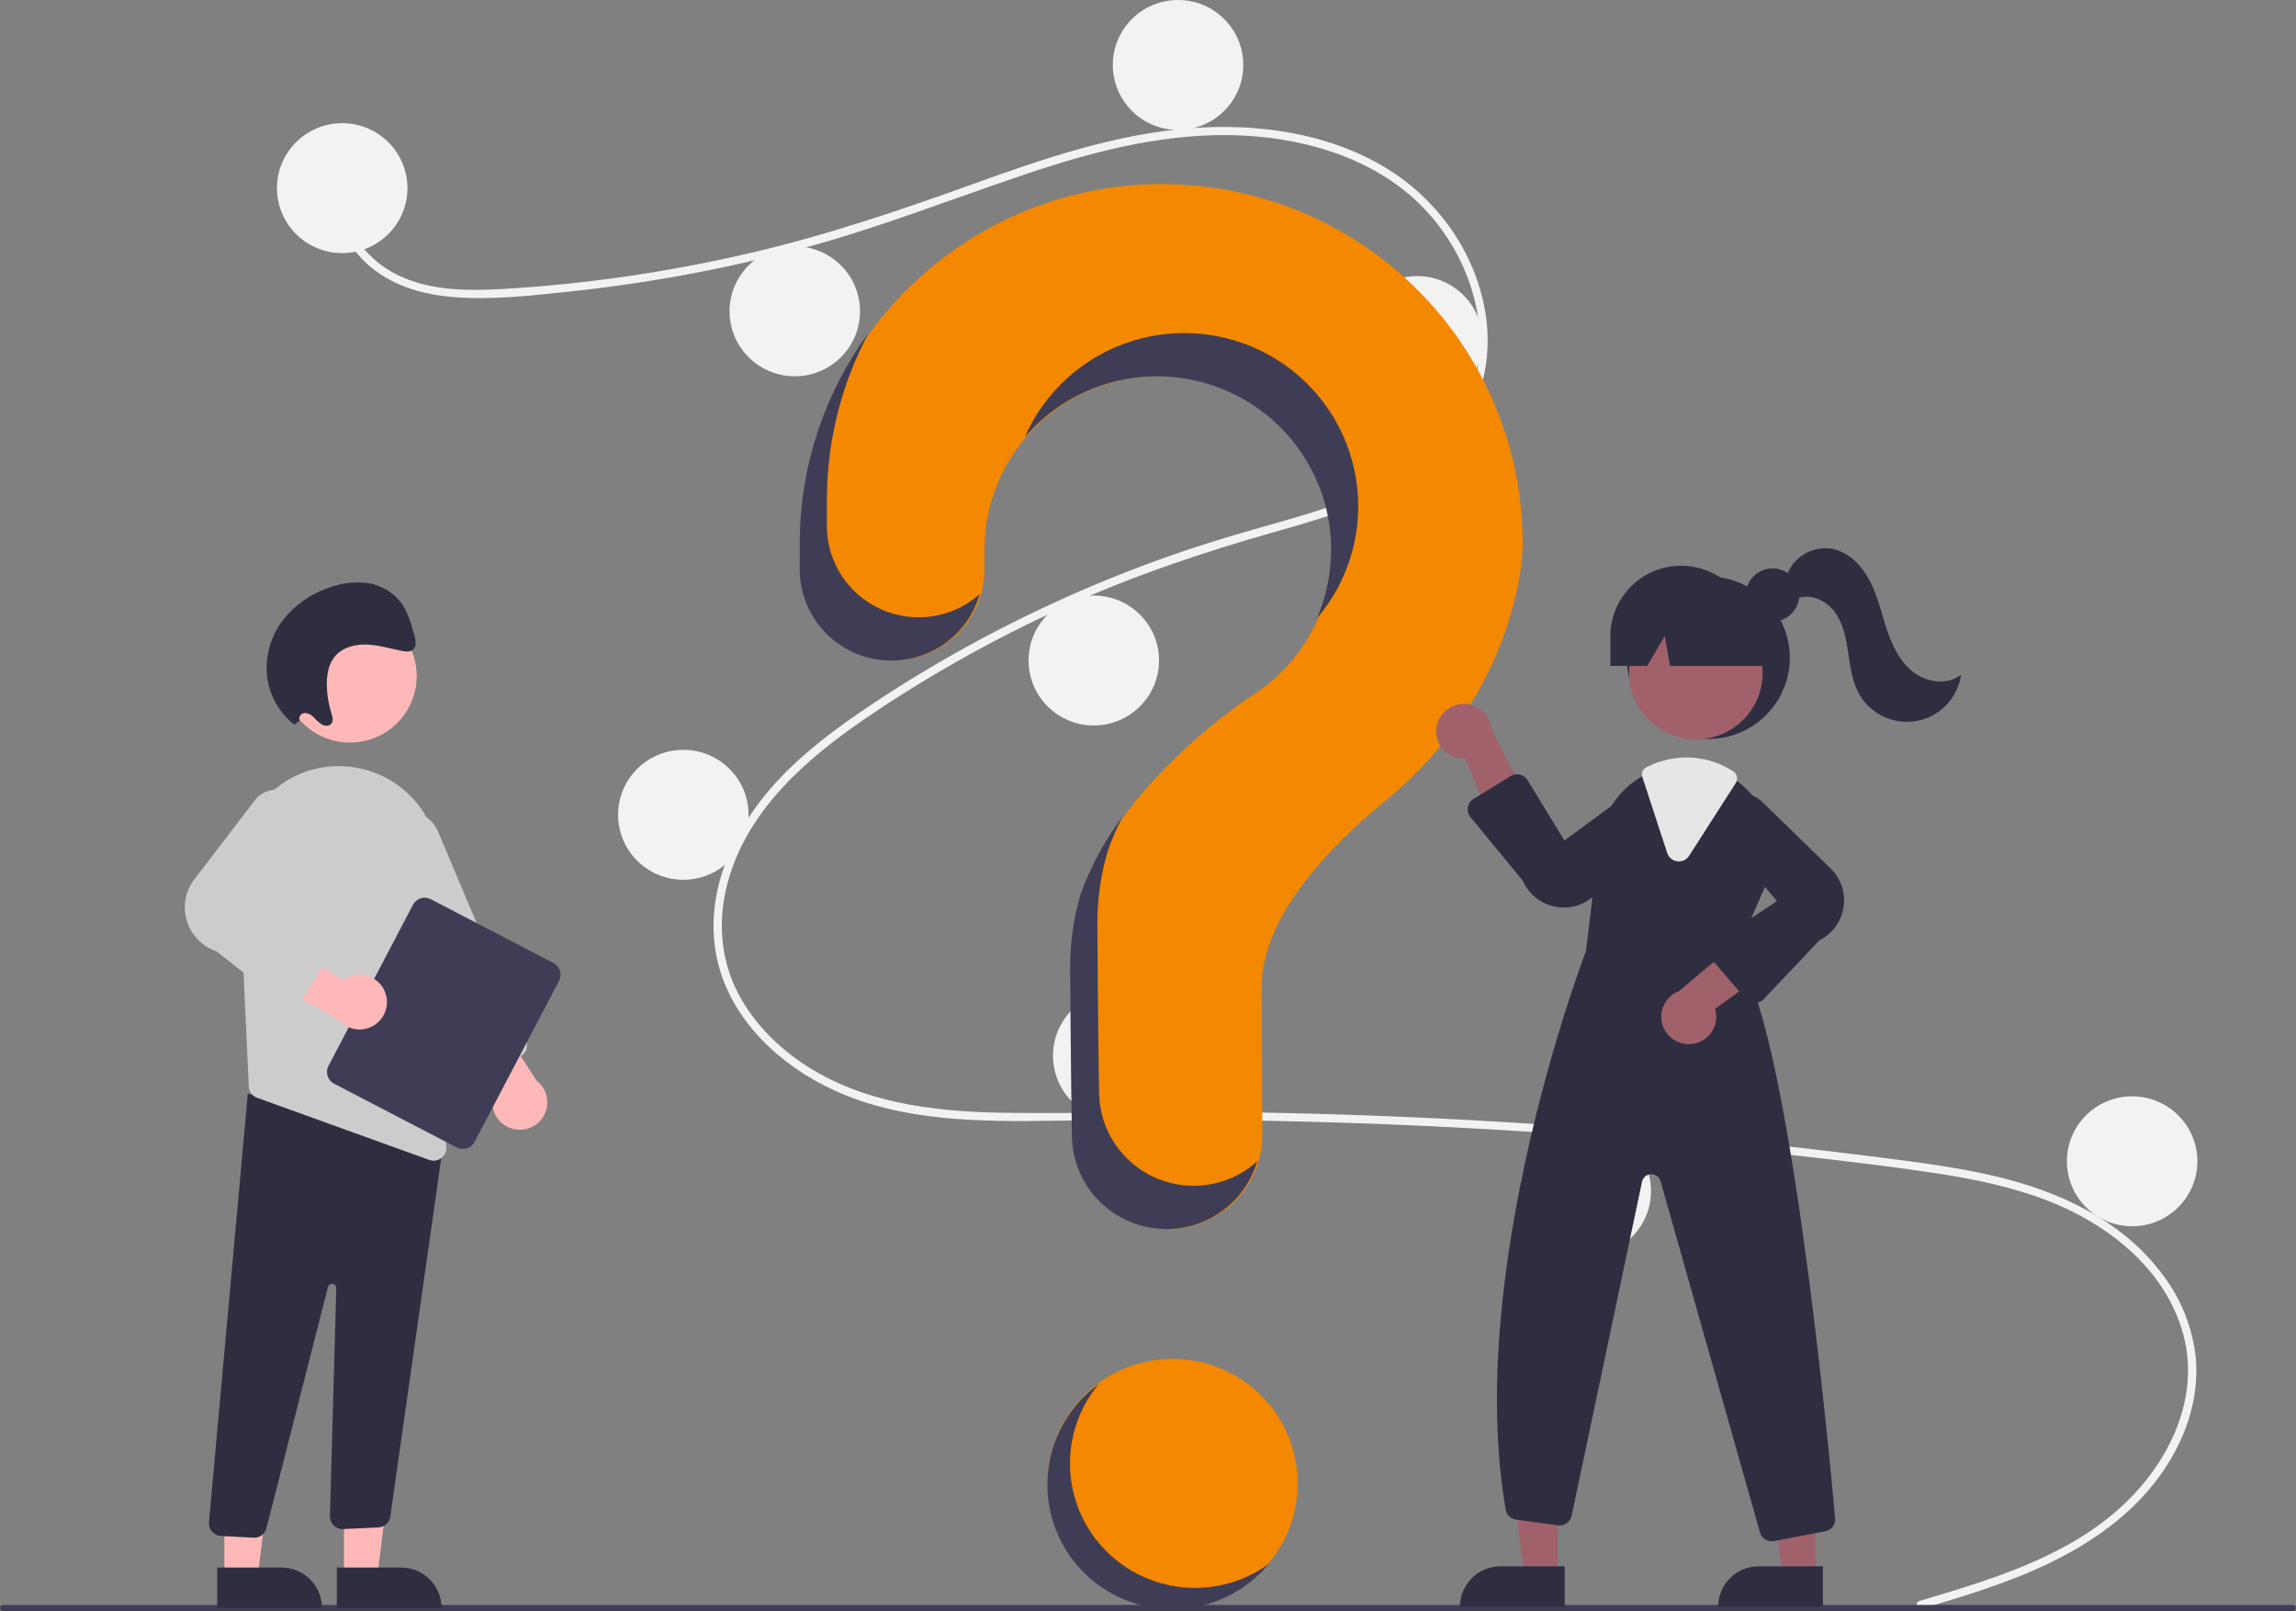
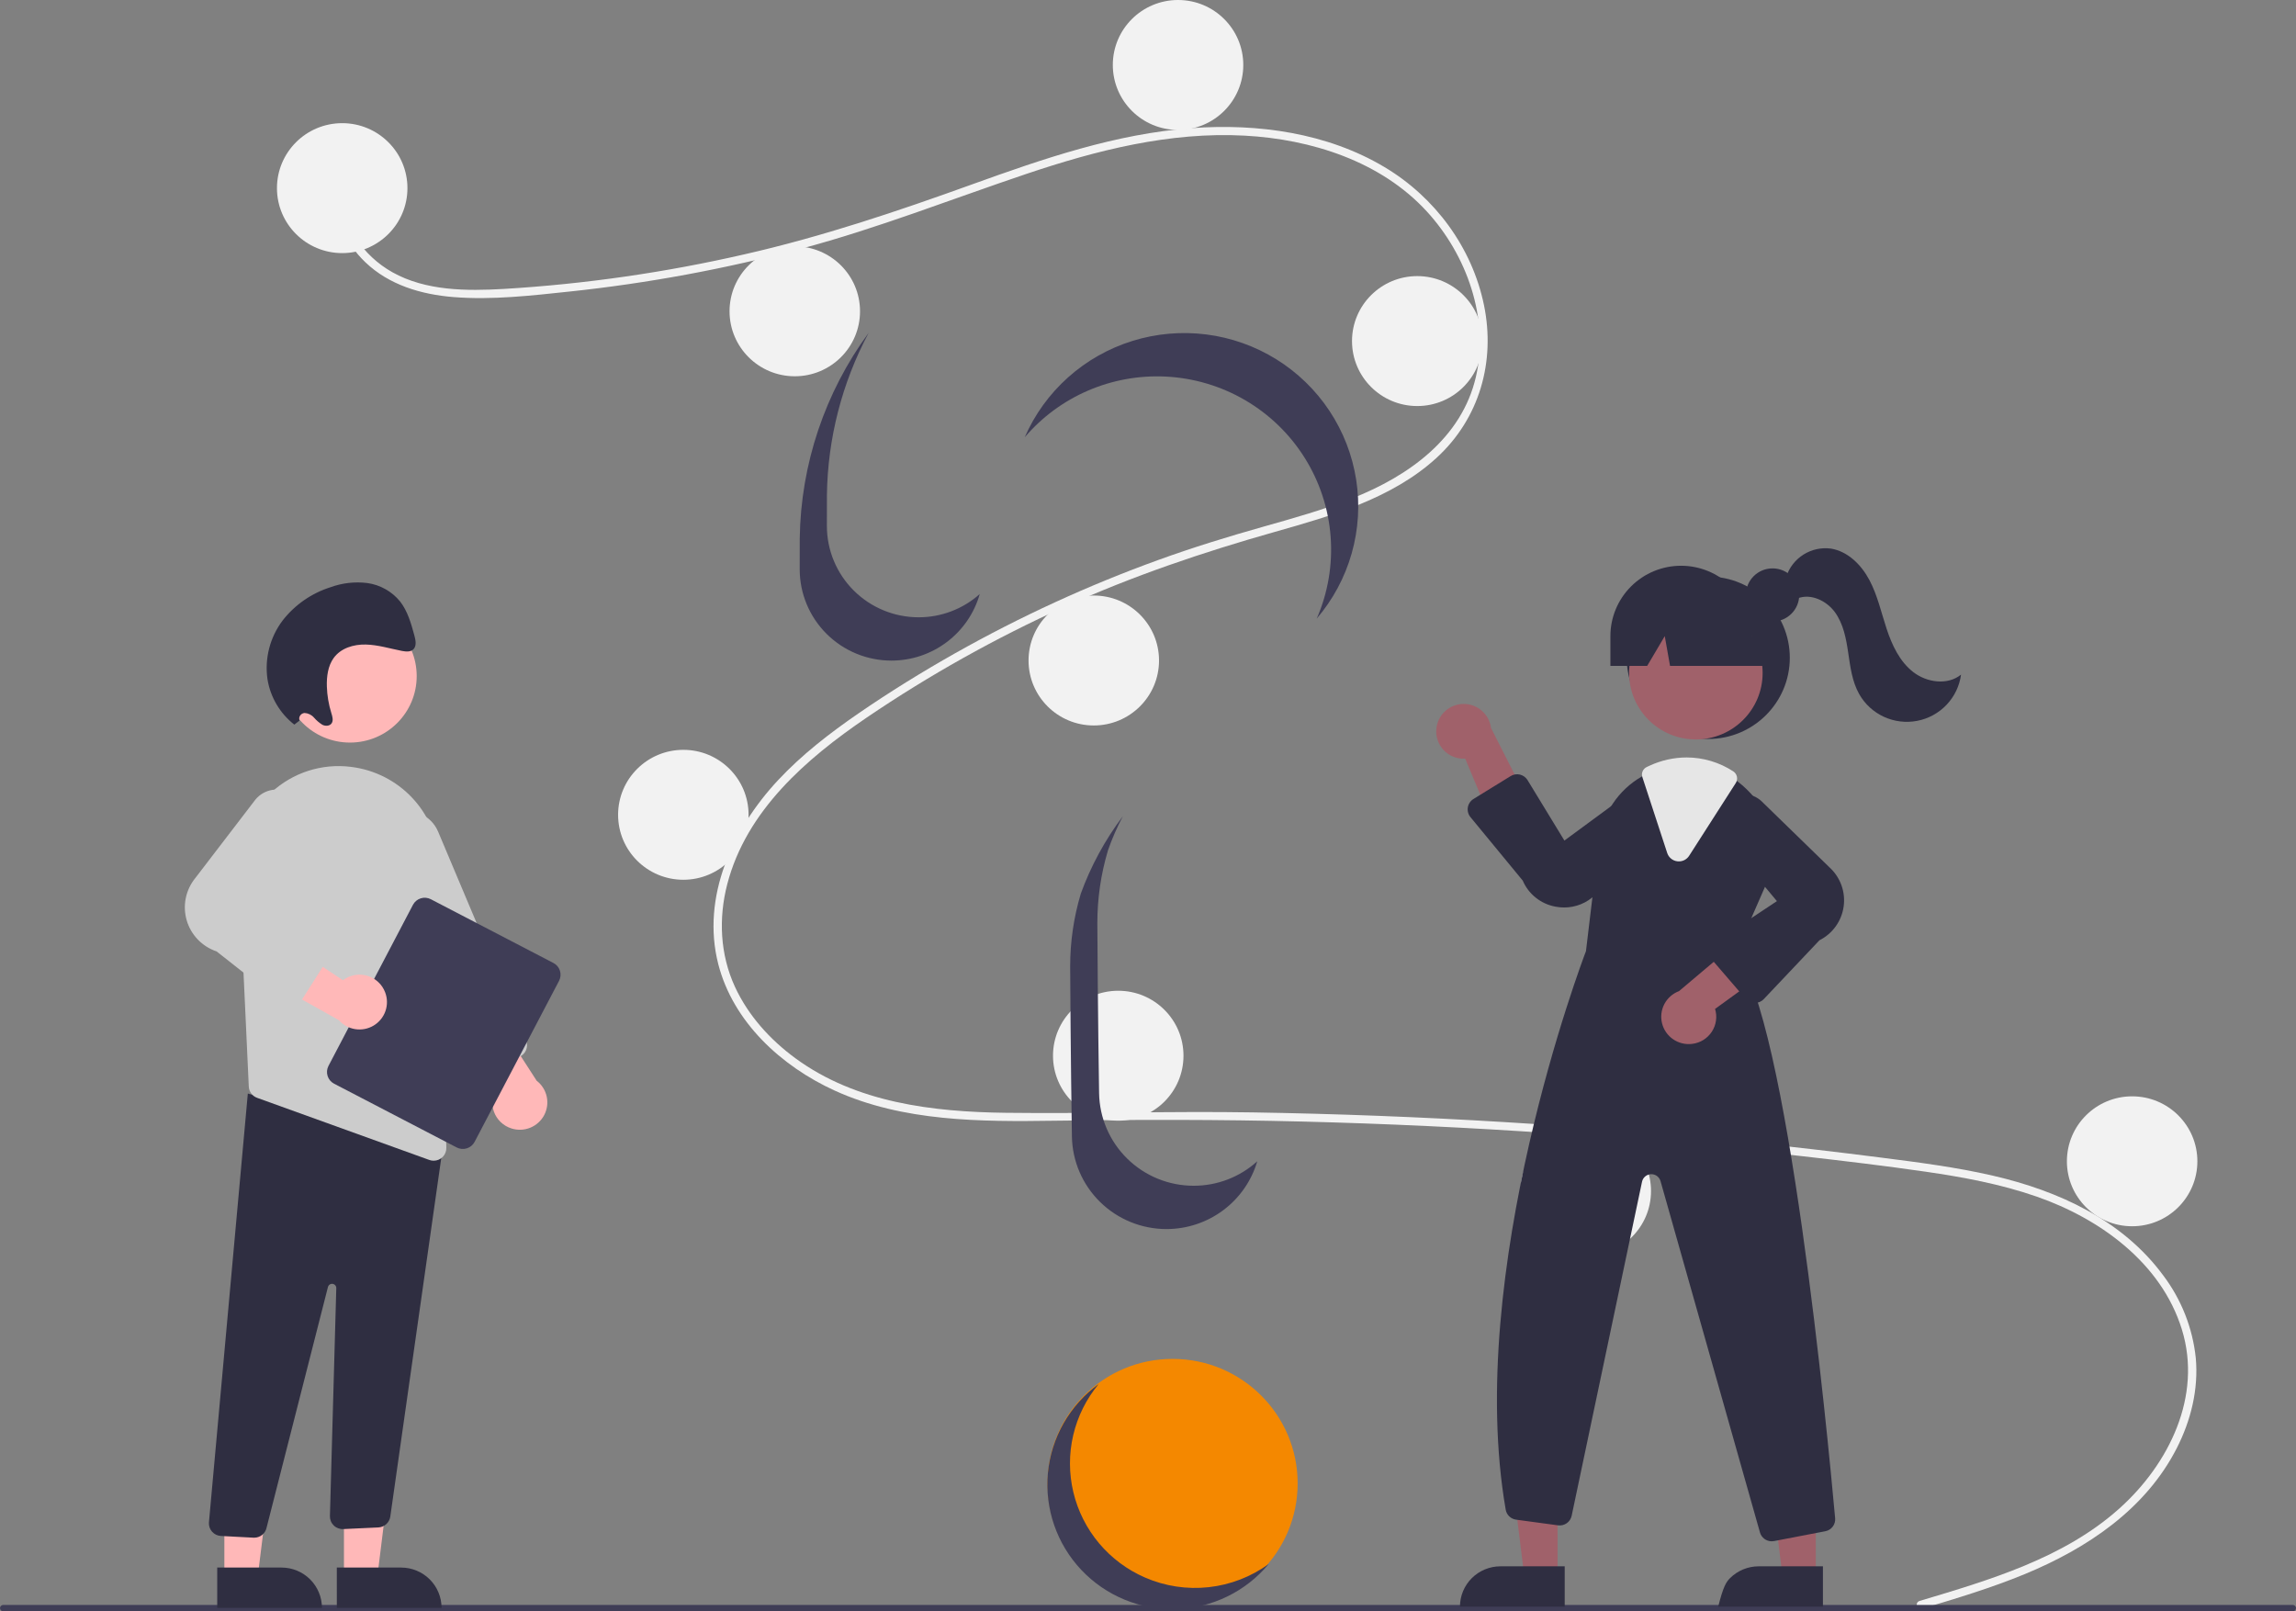
<svg xmlns="http://www.w3.org/2000/svg" width="228" height="160" viewBox="0 0 228 160" fill="none">
  <rect x="0" y="0" width="228" height="160" fill="#808080" stroke="none" />
  <g clip-path="url(#clip0_2564_45869)">
    <path d="M116.444 159.661C123.302 159.661 128.861 154.125 128.861 147.297C128.861 140.468 123.302 134.932 116.444 134.932C109.587 134.932 104.028 140.468 104.028 147.297C104.028 154.125 109.587 159.661 116.444 159.661Z" fill="#F48800" />
    <path d="M190.622 158.966C197.568 156.889 204.953 154.723 210.462 149.784C215.385 145.371 218.708 138.632 216.669 132.014C214.634 125.409 208.538 121.006 202.244 118.815C198.674 117.573 194.939 116.884 191.206 116.342C187.148 115.754 183.071 115.271 178.997 114.807C162.5 112.928 145.94 111.781 129.319 111.364C121.117 111.158 112.917 111.163 104.714 111.282C97.389 111.388 89.674 111.385 82.878 108.285C77.593 105.874 72.796 101.487 71.324 95.723C69.624 89.069 72.759 82.293 77.257 77.475C79.628 74.934 82.398 72.796 85.257 70.831C88.357 68.698 91.566 66.716 94.844 64.867C101.301 61.225 108.052 58.126 115.026 55.602C118.466 54.356 121.958 53.282 125.48 52.29C128.453 51.453 131.436 50.614 134.31 49.474C139.866 47.269 145.151 43.534 146.564 37.41C147.903 31.607 145.645 25.306 141.687 20.995C137.109 16.007 130.205 13.821 123.586 13.467C116.156 13.07 108.896 14.922 101.912 17.272C94.463 19.779 87.174 22.661 79.568 24.691C72.025 26.703 64.336 28.126 56.571 28.948C52.77 29.351 48.854 29.806 45.03 29.498C41.826 29.239 38.637 28.3 36.276 26.036C34.25 24.094 33.044 21.425 33.459 18.608C33.534 18.097 34.315 18.314 34.24 18.823C33.735 22.251 36.075 25.41 38.959 27.029C42.292 28.899 46.348 28.902 50.059 28.688C58.105 28.204 66.097 27.053 73.951 25.248C81.669 23.493 89.111 20.984 96.545 18.303C103.605 15.757 110.823 13.272 118.366 12.721C124.911 12.243 131.795 13.192 137.497 16.598C142.508 19.591 146.192 24.583 147.367 30.311C148.514 35.908 146.925 41.542 142.67 45.448C138.264 49.493 132.224 51.222 126.594 52.814C119.454 54.834 112.467 57.195 105.704 60.261C98.849 63.359 92.274 67.04 86.053 71.261C80.048 75.348 74.122 80.489 72.223 87.779C71.338 91.175 71.502 94.776 72.982 97.984C74.298 100.835 76.466 103.234 78.991 105.084C85.016 109.499 92.609 110.406 99.887 110.496C108.061 110.597 116.235 110.322 124.411 110.456C141.074 110.728 157.704 111.738 174.299 113.486C178.457 113.924 182.61 114.409 186.758 114.939C190.489 115.417 194.232 115.891 197.9 116.739C204.422 118.246 210.768 121.145 214.822 126.651C216.621 129.038 217.736 131.866 218.047 134.835C218.331 137.932 217.569 141.036 216.163 143.791C213.05 149.89 207.219 153.769 201.027 156.318C197.711 157.683 194.27 158.717 190.837 159.744C190.337 159.894 190.123 159.115 190.622 158.966L190.622 158.966Z" fill="#F2F2F2" />
    <path d="M33.982 25.132C37.559 25.132 40.46 22.244 40.46 18.681C40.46 15.118 37.559 12.23 33.982 12.23C30.404 12.23 27.503 15.118 27.503 18.681C27.503 22.244 30.404 25.132 33.982 25.132Z" fill="#F2F2F2" />
    <path d="M78.924 37.362C82.502 37.362 85.403 34.473 85.403 30.911C85.403 27.348 82.502 24.46 78.924 24.46C75.347 24.46 72.446 27.348 72.446 30.911C72.446 34.473 75.347 37.362 78.924 37.362Z" fill="#F2F2F2" />
    <path d="M116.984 12.902C120.562 12.902 123.462 10.014 123.462 6.451C123.462 2.888 120.562 0 116.984 0C113.406 0 110.506 2.888 110.506 6.451C110.506 10.014 113.406 12.902 116.984 12.902Z" fill="#F2F2F2" />
    <path d="M140.738 40.318C144.315 40.318 147.216 37.43 147.216 33.867C147.216 30.305 144.315 27.416 140.738 27.416C137.16 27.416 134.259 30.305 134.259 33.867C134.259 37.43 137.16 40.318 140.738 40.318Z" fill="#F2F2F2" />
    <path d="M108.616 72.036C112.194 72.036 115.095 69.147 115.095 65.585C115.095 62.022 112.194 59.134 108.616 59.134C105.039 59.134 102.138 62.022 102.138 65.585C102.138 69.147 105.039 72.036 108.616 72.036Z" fill="#F2F2F2" />
    <path d="M67.858 87.356C71.435 87.356 74.336 84.468 74.336 80.906C74.336 77.343 71.435 74.455 67.858 74.455C64.28 74.455 61.379 77.343 61.379 80.906C61.379 84.468 64.28 87.356 67.858 87.356Z" fill="#F2F2F2" />
    <path d="M111.046 111.279C114.623 111.279 117.524 108.391 117.524 104.828C117.524 101.265 114.623 98.377 111.046 98.377C107.468 98.377 104.567 101.265 104.567 104.828C104.567 108.391 107.468 111.279 111.046 111.279Z" fill="#F2F2F2" />
    <path d="M157.473 124.718C161.051 124.718 163.951 121.83 163.951 118.267C163.951 114.705 161.051 111.816 157.473 111.816C153.895 111.816 150.995 114.705 150.995 118.267C150.995 121.83 153.895 124.718 157.473 124.718Z" fill="#F2F2F2" />
    <path d="M211.728 121.762C215.306 121.762 218.206 118.873 218.206 115.311C218.206 111.748 215.306 108.86 211.728 108.86C208.15 108.86 205.25 111.748 205.25 115.311C205.25 118.873 208.15 121.762 211.728 121.762Z" fill="#F2F2F2" />
-     <path d="M115.114 18.279C95.709 18.415 79.82 34.118 79.544 53.441C79.542 53.619 79.54 54.873 79.54 56.514C79.541 58.919 80.5 61.227 82.208 62.928C83.916 64.629 86.233 65.584 88.649 65.585H88.649C89.846 65.584 91.032 65.349 92.138 64.892C93.245 64.436 94.249 63.766 95.096 62.923C95.942 62.079 96.613 61.078 97.071 59.975C97.528 58.873 97.763 57.693 97.762 56.5C97.761 55.384 97.76 54.612 97.76 54.564C97.76 51.578 98.54 48.643 100.024 46.048C101.508 43.453 103.645 41.287 106.224 39.764C108.803 38.241 111.737 37.413 114.735 37.361C117.733 37.309 120.694 38.035 123.325 39.468C125.956 40.9 128.167 42.991 129.741 45.533C131.315 48.075 132.197 50.981 132.301 53.965C132.405 56.95 131.726 59.91 130.333 62.554C128.94 65.198 126.879 67.436 124.354 69.046L124.357 69.05C124.357 69.05 111.393 77.361 107.44 88.762L107.444 88.763C106.749 91.098 106.396 93.522 106.398 95.958C106.398 96.959 106.457 105.721 106.572 112.832C106.612 115.285 107.619 117.625 109.375 119.346C111.132 121.067 113.498 122.031 115.962 122.03H115.962C117.201 122.03 118.427 121.786 119.57 121.313C120.713 120.839 121.751 120.145 122.624 119.27C123.497 118.396 124.187 117.358 124.656 116.217C125.124 115.075 125.362 113.853 125.354 112.62C125.314 106.107 125.293 98.524 125.293 97.974C125.293 90.973 132.075 83.998 137.646 79.449C144.061 74.212 148.677 67.073 150.531 59.022C150.942 57.364 151.168 55.666 151.206 53.959C151.206 49.252 150.27 44.591 148.453 40.245C146.636 35.899 143.974 31.954 140.619 28.638C137.264 25.321 133.283 22.698 128.906 20.92C124.529 19.142 119.842 18.244 115.114 18.279V18.279Z" fill="#F48800" />
    <path d="M227.679 160H0.321C0.236 160 0.155 159.966 0.095 159.906C0.035 159.846 0.001 159.765 0.001 159.68C0.001 159.595 0.035 159.514 0.095 159.454C0.155 159.394 0.236 159.36 0.321 159.36H227.679C227.764 159.36 227.846 159.394 227.906 159.454C227.966 159.514 228 159.595 228 159.68C228 159.765 227.966 159.846 227.906 159.906C227.846 159.966 227.764 160 227.679 160V160Z" fill="#3F3D56" />
    <path d="M169.635 73.378C174.107 73.378 177.733 69.768 177.733 65.315C177.733 60.861 174.107 57.251 169.635 57.251C165.163 57.251 161.537 60.861 161.537 65.315C161.537 69.768 165.163 73.378 169.635 73.378Z" fill="#2F2E41" />
    <path d="M154.671 156.47H151.362L149.788 143.76H154.672L154.671 156.47Z" fill="#A0616A" />
    <path d="M148.998 155.528H155.38V159.53H144.979C144.979 159.004 145.083 158.484 145.285 157.998C145.487 157.513 145.783 157.072 146.156 156.7C146.53 156.329 146.973 156.034 147.46 155.833C147.948 155.632 148.47 155.528 148.998 155.528Z" fill="#2F2E41" />
    <path d="M180.314 156.47H177.005L175.431 143.76H180.315L180.314 156.47Z" fill="#A0616A" />
-     <path d="M174.641 155.528H181.023V159.53H170.623C170.623 159.004 170.726 158.484 170.928 157.998C171.13 157.513 171.426 157.072 171.799 156.7C172.173 156.329 172.616 156.034 173.103 155.833C173.591 155.632 174.113 155.528 174.641 155.528V155.528Z" fill="#2F2E41" />
+     <path d="M174.641 155.528H181.023V159.53H170.623C171.13 157.513 171.426 157.072 171.799 156.7C172.173 156.329 172.616 156.034 173.103 155.833C173.591 155.632 174.113 155.528 174.641 155.528V155.528Z" fill="#2F2E41" />
    <path d="M168.404 73.425C172.066 73.425 175.034 70.47 175.034 66.824C175.034 63.178 172.066 60.222 168.404 60.222C164.743 60.222 161.774 63.178 161.774 66.824C161.774 70.47 164.743 73.425 168.404 73.425Z" fill="#A0616A" />
    <path d="M172.355 94.723L175.322 87.936C176.042 86.344 176.249 84.568 175.913 82.854C175.577 81.14 174.715 79.573 173.446 78.367C173.185 78.111 172.909 77.871 172.617 77.65C171.154 76.509 169.35 75.888 167.491 75.883C166.242 75.888 165.008 76.162 163.874 76.684C163.777 76.728 163.683 76.773 163.586 76.819C163.399 76.908 163.216 77.004 163.038 77.104C161.876 77.768 160.887 78.695 160.15 79.81C159.414 80.925 158.952 82.197 158.8 83.522L157.491 94.446C157.161 95.304 145.414 126.268 149.522 149.908C149.566 150.161 149.69 150.393 149.875 150.57C150.061 150.747 150.298 150.861 150.554 150.895L154.719 151.459C155.023 151.5 155.331 151.426 155.582 151.25C155.833 151.074 156.008 150.809 156.071 150.51L163.059 117.339C163.103 117.133 163.214 116.947 163.376 116.812C163.538 116.676 163.741 116.599 163.953 116.592C164.164 116.585 164.372 116.648 164.542 116.772C164.713 116.897 164.837 117.074 164.895 117.277L174.769 152.161C174.839 152.414 174.991 152.638 175.201 152.797C175.411 152.956 175.668 153.042 175.932 153.042C176.011 153.042 176.089 153.035 176.167 153.021L181.255 152.045C181.551 151.99 181.815 151.827 181.996 151.588C182.178 151.349 182.263 151.051 182.235 150.752C181.487 142.449 177.514 100.859 172.355 94.723Z" fill="#2F2E41" />
    <path d="M142.639 72.318C142.593 72.71 142.634 73.108 142.759 73.483C142.884 73.858 143.091 74.201 143.363 74.488C143.636 74.775 143.968 75 144.337 75.145C144.706 75.29 145.103 75.353 145.499 75.329L149.205 84.197L152.008 80.059L148.059 72.273C147.975 71.613 147.65 71.006 147.147 70.569C146.644 70.131 145.997 69.892 145.329 69.898C144.661 69.904 144.018 70.153 143.523 70.599C143.027 71.045 142.713 71.657 142.639 72.318L142.639 72.318Z" fill="#A0616A" />
    <path d="M168.037 103.652C168.431 103.605 168.81 103.473 169.147 103.265C169.484 103.056 169.771 102.777 169.988 102.446C170.205 102.115 170.346 101.741 170.402 101.349C170.458 100.958 170.427 100.559 170.311 100.181L178.108 94.526L173.414 92.776L166.73 98.415C166.105 98.65 165.588 99.105 165.278 99.695C164.968 100.284 164.886 100.966 165.047 101.612C165.208 102.257 165.601 102.822 166.152 103.198C166.703 103.574 167.374 103.736 168.037 103.652V103.652Z" fill="#A0616A" />
    <path d="M155.326 90.109C155.027 90.109 154.729 90.08 154.436 90.022C153.727 89.887 153.062 89.581 152.499 89.13C151.937 88.68 151.494 88.098 151.211 87.437L146.019 81.133C145.909 81 145.829 80.845 145.785 80.678C145.74 80.512 145.732 80.338 145.76 80.168C145.789 79.998 145.853 79.835 145.949 79.692C146.046 79.549 146.172 79.428 146.319 79.337L150.013 77.061C150.149 76.977 150.301 76.92 150.459 76.895C150.618 76.869 150.779 76.876 150.935 76.913C151.091 76.95 151.238 77.018 151.368 77.112C151.498 77.206 151.607 77.325 151.69 77.461L155.35 83.464L162.357 78.307C162.915 78.016 163.56 77.934 164.173 78.077C164.787 78.22 165.328 78.578 165.699 79.085C166.069 79.593 166.244 80.216 166.191 80.841C166.138 81.466 165.861 82.051 165.41 82.49L158.416 88.843C157.594 89.654 156.483 90.109 155.326 90.109Z" fill="#2F2E41" />
    <path d="M174.261 99.59C174.252 99.59 174.242 99.59 174.233 99.59C174.062 99.586 173.895 99.546 173.741 99.473C173.587 99.401 173.45 99.296 173.339 99.168L170.055 95.353C169.943 95.223 169.86 95.071 169.812 94.906C169.764 94.742 169.751 94.57 169.774 94.4C169.798 94.231 169.857 94.068 169.948 93.923C170.039 93.778 170.161 93.654 170.304 93.559L176.453 89.477L170.882 82.808C170.558 82.27 170.439 81.633 170.547 81.015C170.655 80.397 170.983 79.839 171.47 79.441C171.958 79.044 172.573 78.835 173.203 78.852C173.832 78.868 174.435 79.11 174.901 79.533L181.671 86.122C182.204 86.606 182.611 87.213 182.857 87.889C183.102 88.564 183.18 89.289 183.082 90.001C182.985 90.714 182.715 91.391 182.297 91.977C181.878 92.563 181.323 93.038 180.679 93.363L175.145 99.21C175.032 99.33 174.895 99.426 174.743 99.491C174.591 99.556 174.427 99.59 174.261 99.59Z" fill="#2F2E41" />
    <path d="M166.719 85.532C166.666 85.532 166.613 85.529 166.561 85.523C166.332 85.495 166.116 85.402 165.939 85.256C165.761 85.11 165.63 84.916 165.559 84.698L163.092 77.164C163.03 76.973 163.039 76.767 163.118 76.583C163.197 76.399 163.341 76.249 163.522 76.163L163.602 76.125C163.675 76.091 163.746 76.056 163.82 76.024C164.971 75.493 166.223 75.215 167.492 75.211C169.138 75.215 170.748 75.696 172.124 76.597C172.308 76.72 172.437 76.909 172.483 77.125C172.528 77.341 172.487 77.566 172.367 77.752L167.738 84.974C167.629 85.145 167.479 85.286 167.301 85.384C167.122 85.482 166.922 85.533 166.719 85.532V85.532Z" fill="#E6E6E6" />
    <path d="M176.019 61.715C177.483 61.715 178.669 60.533 178.669 59.076C178.669 57.619 177.483 56.438 176.019 56.438C174.556 56.438 173.37 57.619 173.37 59.076C173.37 60.533 174.556 61.715 176.019 61.715Z" fill="#2F2E41" />
    <path d="M166.936 56.176C165.074 56.176 163.289 56.912 161.973 58.223C160.657 59.533 159.917 61.311 159.917 63.164V66.121H163.569L165.316 63.164L165.84 66.121H176.923L173.954 63.164C173.954 61.311 173.214 59.533 171.898 58.223C170.582 56.912 168.797 56.176 166.936 56.176V56.176Z" fill="#2F2E41" />
    <path d="M177.381 57.269C177.674 56.356 178.281 55.576 179.094 55.065C179.908 54.554 180.876 54.345 181.829 54.474C183.518 54.756 184.853 56.107 185.649 57.617C186.444 59.127 186.812 60.816 187.346 62.436C187.881 64.055 188.64 65.684 189.99 66.732C191.34 67.781 193.412 68.065 194.738 66.986C194.586 68.11 194.084 69.159 193.301 69.982C192.519 70.806 191.496 71.365 190.378 71.578C189.259 71.791 188.102 71.649 187.069 71.172C186.036 70.694 185.18 69.905 184.622 68.917C183.922 67.677 183.741 66.224 183.534 64.817C183.326 63.41 183.057 61.955 182.222 60.801C181.386 59.648 179.822 58.895 178.496 59.42L177.381 57.269Z" fill="#2F2E41" />
    <path d="M91.221 61.294C88.805 61.294 86.488 60.338 84.78 58.637C83.072 56.936 82.112 54.629 82.112 52.224C82.112 50.583 82.113 49.329 82.116 49.15C82.193 43.531 83.614 38.011 86.262 33.048C81.911 38.978 79.519 46.108 79.417 53.451C79.414 53.63 79.413 54.884 79.413 56.525C79.413 58.93 80.373 61.237 82.081 62.938C83.789 64.639 86.106 65.595 88.522 65.595V65.595C90.507 65.594 92.437 64.948 94.02 63.755C95.603 62.562 96.751 60.888 97.291 58.985C95.623 60.475 93.461 61.297 91.221 61.294V61.294Z" fill="#3F3D56" />
    <path d="M115.731 37.391C118.524 37.524 121.243 38.33 123.654 39.739C126.065 41.149 128.097 43.12 129.574 45.484C131.052 47.847 131.931 50.533 132.137 53.309C132.343 56.086 131.868 58.87 130.755 61.425C132.365 59.541 133.549 57.335 134.225 54.955C134.901 52.576 135.054 50.079 134.673 47.635C134.292 45.191 133.387 42.858 132.018 40.794C130.65 38.73 128.85 36.984 126.743 35.676C124.636 34.367 122.27 33.527 119.806 33.211C117.343 32.896 114.84 33.113 112.469 33.848C110.098 34.583 107.913 35.818 106.065 37.47C104.217 39.122 102.748 41.151 101.758 43.42C103.468 41.416 105.618 39.831 108.04 38.786C110.463 37.741 113.094 37.264 115.731 37.391V37.391Z" fill="#3F3D56" />
    <path d="M118.534 117.74C116.07 117.741 113.704 116.776 111.947 115.056C110.19 113.335 109.183 110.995 109.143 108.541C109.029 101.43 108.97 92.669 108.97 91.668C108.968 89.231 109.32 86.808 110.015 84.472L110.012 84.472C110.422 83.299 110.918 82.158 111.495 81.058C109.724 83.408 108.314 86.008 107.313 88.772L107.316 88.773C106.621 91.109 106.269 93.532 106.271 95.968C106.271 96.969 106.33 105.731 106.444 112.842C106.484 115.296 107.491 117.635 109.248 119.356C111.005 121.077 113.37 122.041 115.835 122.041V122.041C117.867 122.04 119.844 121.384 121.469 120.17C123.095 118.956 124.281 117.25 124.851 115.308C123.124 116.876 120.871 117.743 118.534 117.74V117.74Z" fill="#3F3D56" />
    <path d="M34.157 156.593L37.466 156.592L39.04 143.882L34.156 143.882L34.157 156.593Z" fill="#FFB8B8" />
    <path d="M43.848 159.652L33.448 159.653L33.447 155.651L39.83 155.651C40.895 155.651 41.917 156.072 42.671 156.823C43.425 157.573 43.848 158.591 43.848 159.652V159.652L43.848 159.652Z" fill="#2F2E41" />
    <path d="M22.28 156.593L25.589 156.592L27.164 143.882L22.279 143.882L22.28 156.593Z" fill="#FFB8B8" />
    <path d="M31.971 159.652L21.571 159.653L21.571 155.651L27.953 155.651C29.018 155.651 30.041 156.072 30.794 156.823C31.548 157.573 31.971 158.591 31.971 159.652V159.652L31.971 159.652Z" fill="#2F2E41" />
    <path d="M25.172 152.684L21.939 152.514C21.773 152.506 21.61 152.464 21.459 152.392C21.309 152.32 21.174 152.219 21.063 152.095C20.952 151.971 20.867 151.826 20.813 151.669C20.759 151.511 20.736 151.345 20.747 151.179L24.61 108.585L42.401 113.366L44.115 112.9L38.755 150.607C38.709 150.891 38.568 151.151 38.354 151.343C38.14 151.536 37.867 151.65 37.579 151.667L34.094 151.829C33.92 151.839 33.746 151.812 33.582 151.751C33.419 151.691 33.27 151.597 33.145 151.475C33.02 151.354 32.921 151.209 32.855 151.048C32.79 150.887 32.758 150.714 32.763 150.54L33.394 127.909C33.397 127.804 33.361 127.702 33.292 127.623C33.223 127.544 33.127 127.493 33.023 127.481C32.918 127.469 32.813 127.496 32.728 127.558C32.643 127.619 32.584 127.71 32.562 127.812L26.474 151.684C26.416 151.967 26.262 152.222 26.037 152.405C25.812 152.587 25.53 152.686 25.24 152.685C25.218 152.685 25.195 152.685 25.172 152.684Z" fill="#2F2E41" />
    <path d="M34.751 73.734C38.412 73.734 41.38 70.779 41.38 67.132C41.38 63.486 38.412 60.531 34.751 60.531C31.089 60.531 28.121 63.486 28.121 67.132C28.121 70.779 31.089 73.734 34.751 73.734Z" fill="#FFB8B8" />
    <path d="M23.713 86.528L24.442 102.19L24.705 107.888C24.716 108.136 24.8 108.375 24.948 108.575C25.096 108.775 25.3 108.926 25.535 109.01L42.631 115.177C42.769 115.228 42.916 115.254 43.063 115.252C43.231 115.253 43.398 115.22 43.553 115.155C43.709 115.091 43.849 114.995 43.967 114.875C44.084 114.755 44.176 114.612 44.237 114.456C44.298 114.3 44.327 114.133 44.322 113.965L43.621 85.805C43.575 83.495 42.721 81.273 41.206 79.522C39.691 77.772 37.61 76.602 35.322 76.215C35.157 76.19 34.989 76.165 34.821 76.143C33.402 75.968 31.962 76.104 30.602 76.542C29.241 76.981 27.994 77.71 26.948 78.68C25.865 79.673 25.013 80.89 24.454 82.246C23.895 83.602 23.642 85.064 23.713 86.528L23.713 86.528Z" fill="#CCCCCC" />
    <path d="M50.798 112.052C50.394 111.927 50.024 111.71 49.719 111.417C49.414 111.125 49.182 110.765 49.041 110.368C48.9 109.97 48.855 109.545 48.908 109.127C48.962 108.709 49.112 108.309 49.349 107.959L43.551 100.282L48.554 99.974L53.292 107.311C53.8 107.702 54.153 108.258 54.29 108.882C54.426 109.505 54.338 110.157 54.041 110.723C53.743 111.288 53.255 111.731 52.662 111.974C52.069 112.218 51.409 112.245 50.798 112.052H50.798Z" fill="#FFB8B8" />
    <path d="M46.722 106.57C46.568 106.508 46.429 106.416 46.311 106.3C46.193 106.184 46.1 106.045 46.036 105.893L37.302 85.171C37.13 84.765 37.041 84.33 37.039 83.89C37.036 83.45 37.121 83.013 37.288 82.606C37.455 82.198 37.701 81.828 38.012 81.515C38.323 81.202 38.693 80.953 39.101 80.783C39.508 80.613 39.946 80.524 40.388 80.522C40.83 80.52 41.268 80.605 41.677 80.772C42.086 80.938 42.458 81.183 42.772 81.493C43.086 81.803 43.335 82.172 43.506 82.578L52.24 103.3C52.369 103.608 52.371 103.953 52.244 104.262C52.118 104.57 51.873 104.816 51.565 104.945L47.688 106.565C47.535 106.63 47.371 106.663 47.205 106.664C47.039 106.665 46.875 106.633 46.722 106.57L46.722 106.57Z" fill="#CCCCCC" />
    <path d="M32.619 105.839L41.008 89.844C41.17 89.536 41.448 89.305 41.78 89.201C42.113 89.097 42.474 89.129 42.783 89.289L54.96 95.622C55.269 95.783 55.501 96.059 55.605 96.391C55.71 96.722 55.678 97.081 55.517 97.389L47.128 113.384C46.966 113.692 46.688 113.923 46.355 114.027C46.023 114.131 45.662 114.099 45.353 113.939L33.176 107.606C32.867 107.445 32.635 107.169 32.531 106.837C32.426 106.506 32.458 106.147 32.619 105.839Z" fill="#3F3D56" />
    <path d="M38.245 98.531C38.096 98.136 37.857 97.782 37.545 97.496C37.234 97.21 36.861 97.001 36.454 96.884C36.047 96.768 35.618 96.748 35.202 96.825C34.786 96.903 34.394 97.077 34.057 97.332L26.019 92.022L26.005 97.014L33.641 101.291C34.062 101.772 34.64 102.09 35.273 102.189C35.907 102.288 36.555 102.162 37.105 101.833C37.654 101.504 38.069 100.992 38.278 100.389C38.487 99.785 38.475 99.127 38.245 98.531V98.531Z" fill="#FFB8B8" />
    <path d="M28.083 99.654L21.514 94.472C20.803 94.234 20.161 93.829 19.642 93.289C19.124 92.75 18.744 92.094 18.537 91.377C18.329 90.659 18.299 89.903 18.45 89.171C18.601 88.44 18.927 87.756 19.402 87.178L25.366 79.394C25.781 78.89 26.364 78.551 27.009 78.439C27.654 78.328 28.317 78.451 28.878 78.786C29.439 79.122 29.86 79.647 30.065 80.266C30.269 80.885 30.242 81.557 29.99 82.159L25.271 89.846L32.206 93.122C32.368 93.198 32.511 93.307 32.627 93.443C32.742 93.578 32.828 93.736 32.877 93.907C32.927 94.078 32.94 94.257 32.915 94.433C32.89 94.609 32.828 94.778 32.732 94.928L29.933 99.34C29.838 99.489 29.713 99.616 29.566 99.714C29.418 99.812 29.252 99.877 29.078 99.907C29.071 99.908 29.064 99.909 29.057 99.91C28.886 99.936 28.711 99.927 28.543 99.883C28.375 99.838 28.219 99.76 28.083 99.654V99.654Z" fill="#CCCCCC" />
    <path d="M29.741 71.553C29.713 71.47 29.704 71.382 29.715 71.295C29.726 71.208 29.757 71.125 29.805 71.052C29.854 70.979 29.918 70.918 29.994 70.873C30.07 70.829 30.155 70.802 30.242 70.795C30.422 70.805 30.598 70.851 30.759 70.93C30.92 71.009 31.064 71.12 31.181 71.256C31.421 71.532 31.7 71.771 32.01 71.965C32.33 72.126 32.765 72.103 32.948 71.796C33.12 71.508 33.002 71.122 32.898 70.787C32.634 69.936 32.486 69.052 32.458 68.161C32.428 67.167 32.569 66.129 33.122 65.353C33.836 64.352 35.112 63.972 36.32 63.999C37.527 64.027 38.715 64.398 39.912 64.633C40.325 64.714 40.81 64.755 41.086 64.436C41.38 64.098 41.272 63.549 41.147 63.092C40.823 61.904 40.479 60.677 39.726 59.718C38.911 58.721 37.748 58.069 36.47 57.892C35.243 57.741 33.998 57.882 32.837 58.303C30.944 58.897 29.279 60.053 28.064 61.614C26.811 63.276 26.269 65.363 26.558 67.42C26.84 69.212 27.793 70.831 29.226 71.951L29.741 71.553Z" fill="#2F2E41" />
    <path d="M113.709 156.645C111.945 155.88 110.383 154.717 109.148 153.249C107.913 151.78 107.037 150.046 106.59 148.182C106.144 146.319 106.138 144.377 106.573 142.511C107.009 140.645 107.874 138.906 109.101 137.43C107.679 138.464 106.494 139.787 105.625 141.312C104.755 142.836 104.222 144.528 104.059 146.273C103.897 148.019 104.109 149.78 104.682 151.437C105.255 153.095 106.175 154.613 107.382 155.89C108.589 157.166 110.055 158.173 111.682 158.842C113.309 159.511 115.061 159.828 116.821 159.772C118.58 159.716 120.308 159.288 121.889 158.516C123.47 157.744 124.868 156.646 125.99 155.295C124.24 156.568 122.185 157.363 120.03 157.6C117.875 157.837 115.696 157.508 113.709 156.645V156.645Z" fill="#3F3D56" />
  </g>
  <defs>
    <clipPath id="clip0_2564_45869">
      <rect width="228" height="160" fill="white" />
    </clipPath>
  </defs>
</svg>